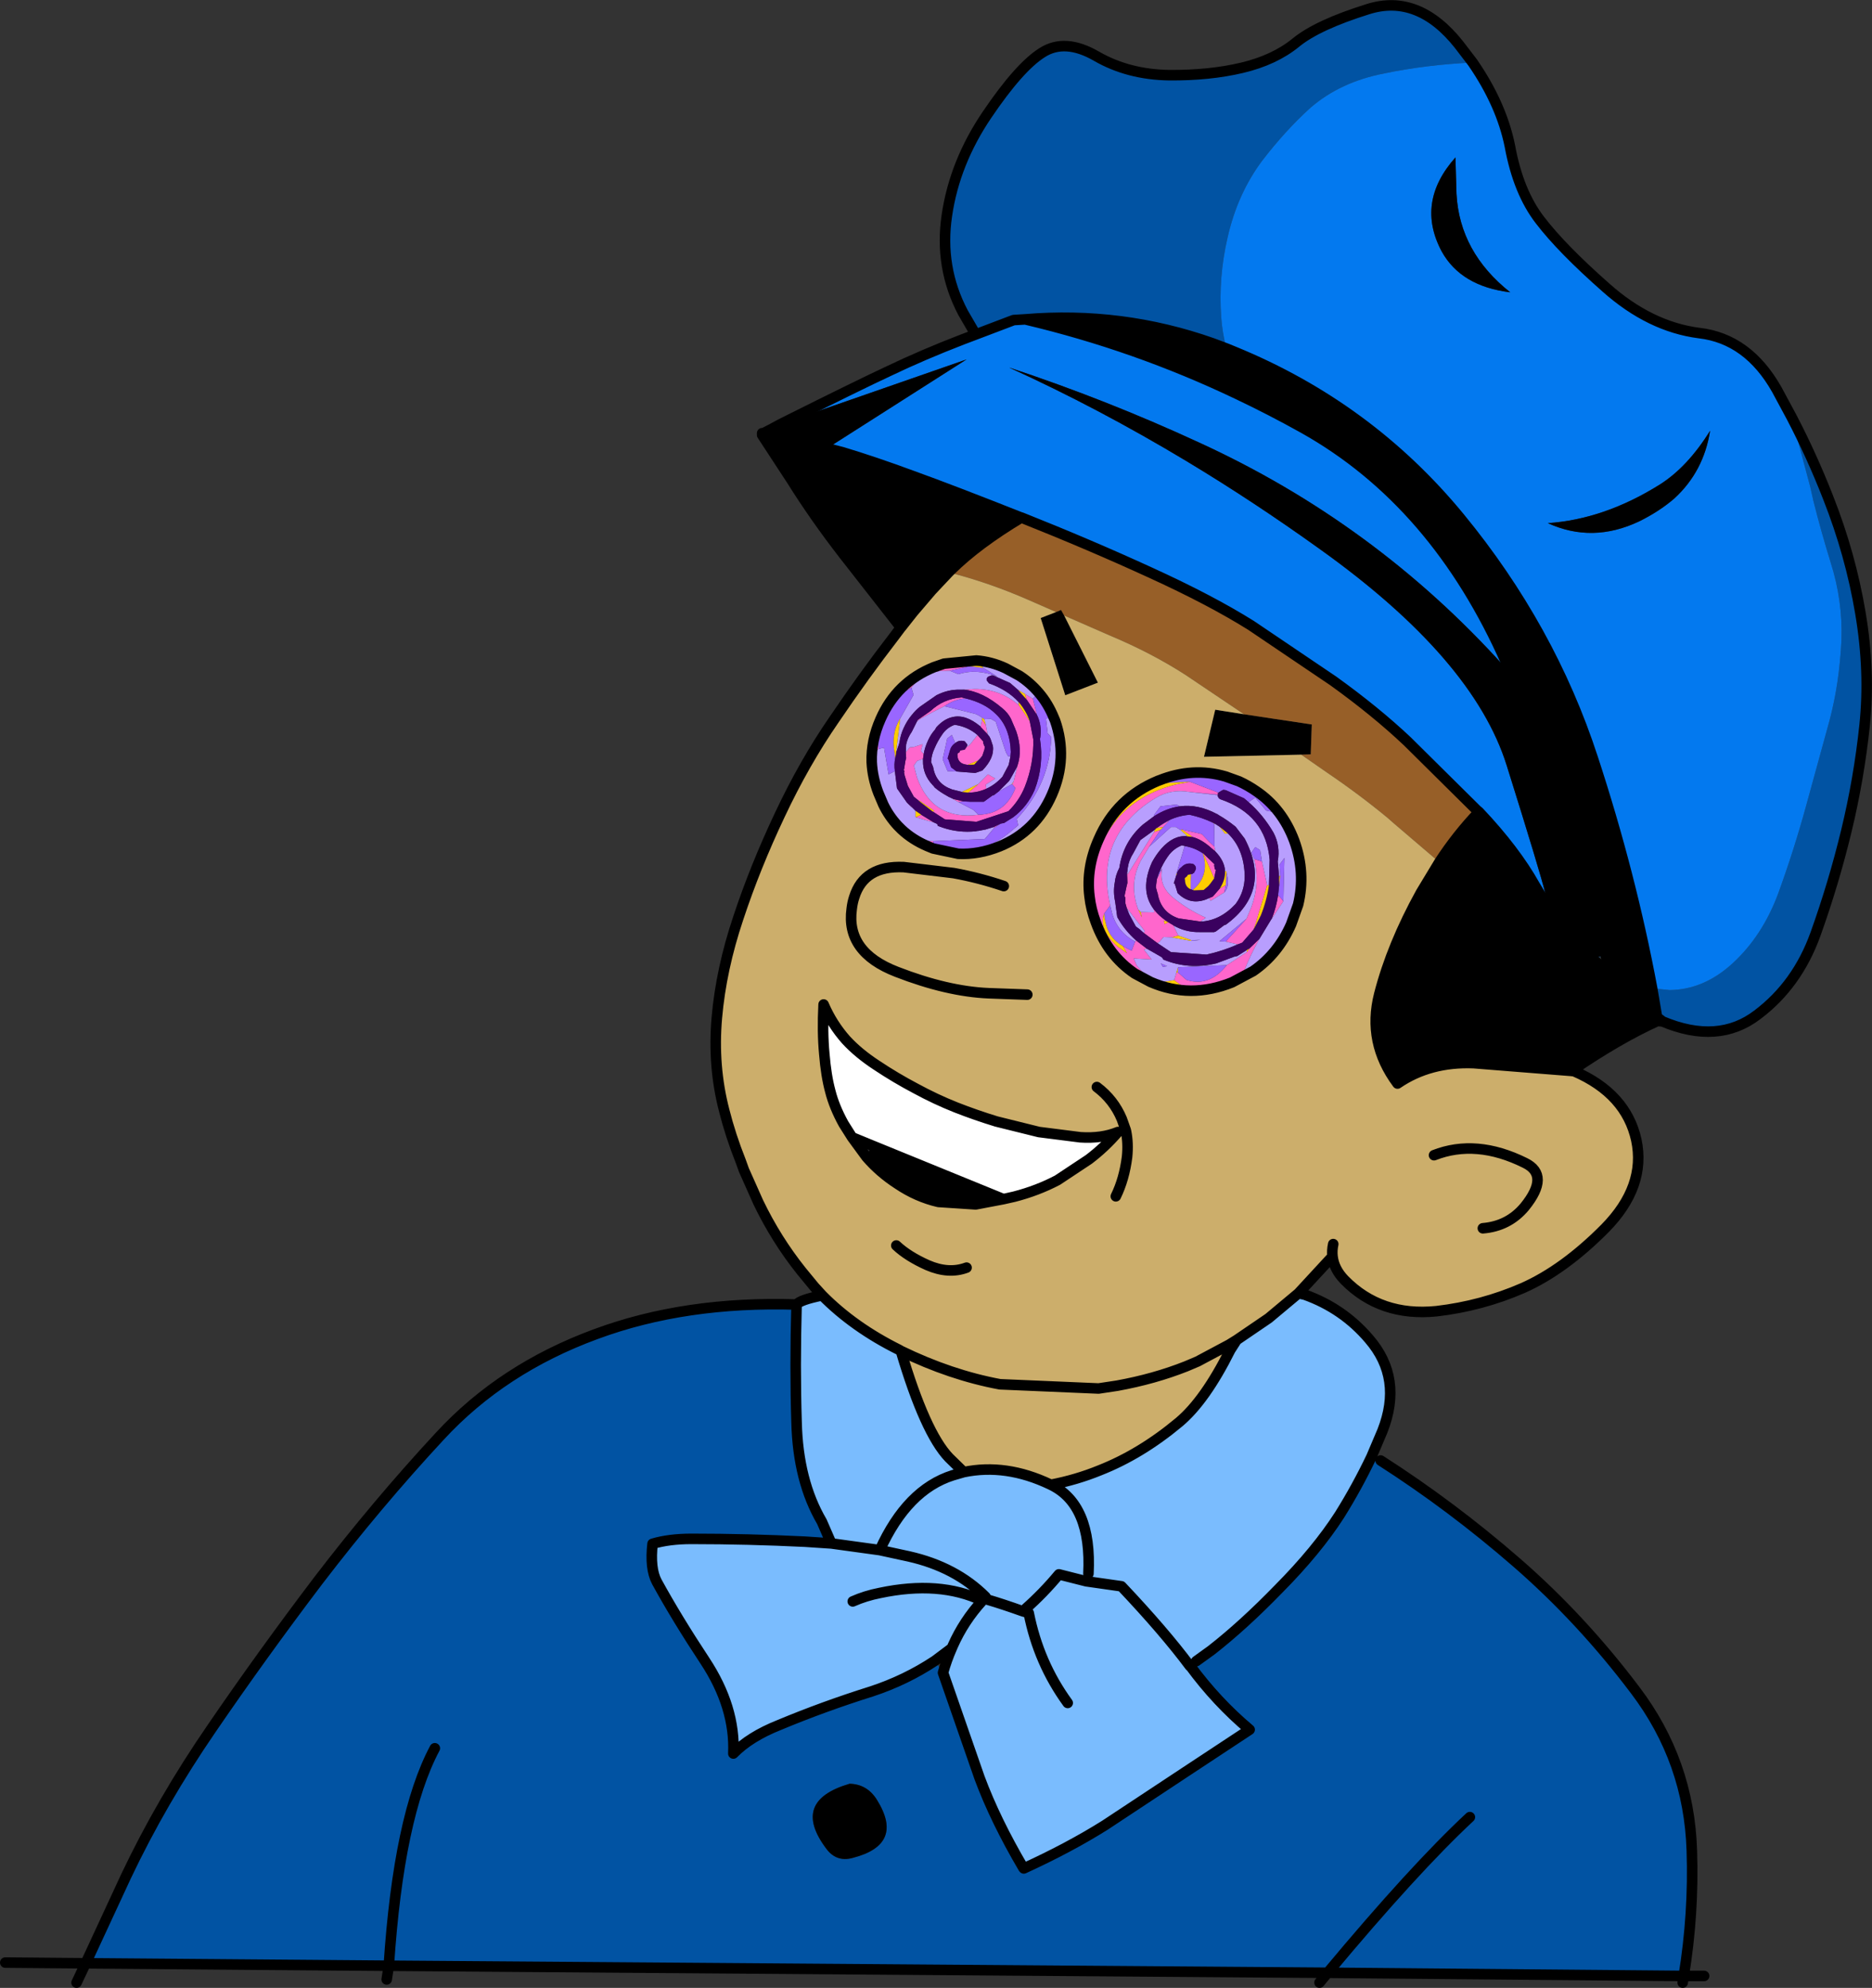
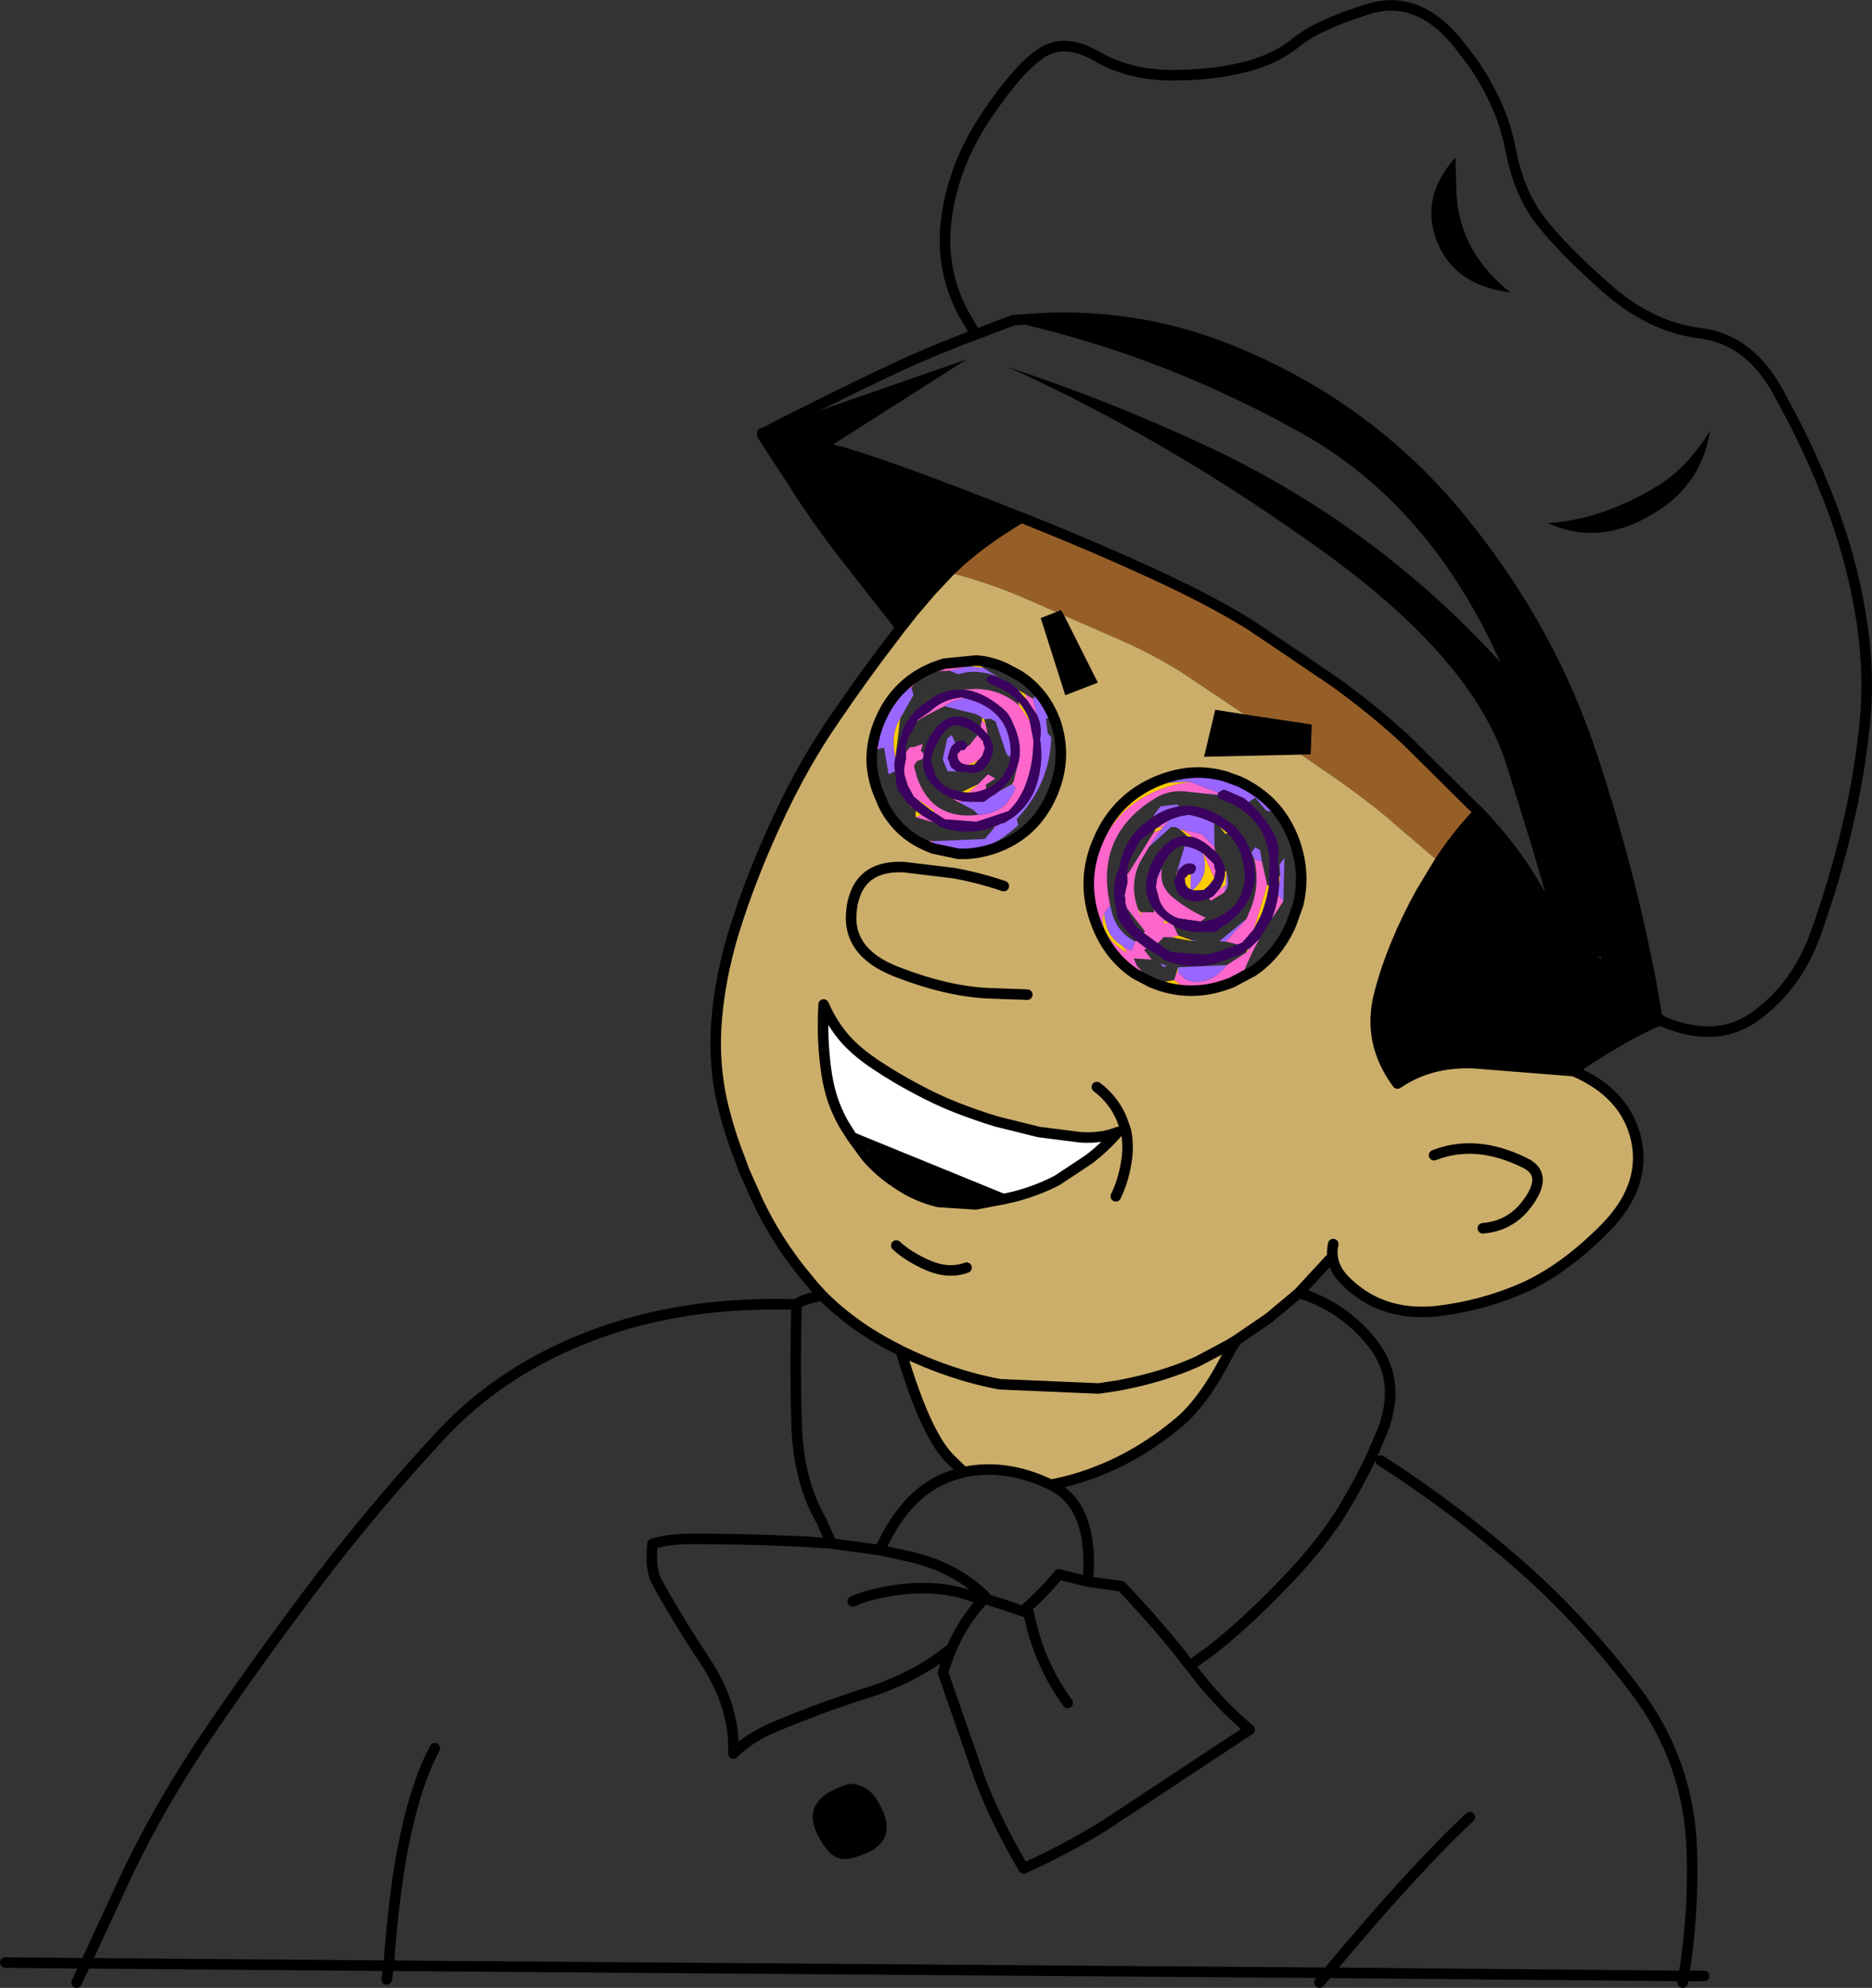
<svg xmlns="http://www.w3.org/2000/svg" height="282.9px" width="266.5px">
  <rect width="100%" height="100%" fill="#333333" stroke="none" />
  <g transform="matrix(1.0, 0.0, 0.0, 1.0, 0.75, -12.5)">
-     <path d="M254.3 71.85 Q257.15 77.3 259.5 83.3 262.7 91.4 264.1 99.75 265.5 108.05 264.7 115.7 263.9 123.3 262.1 130.75 260.3 138.2 257.7 145.45 255.1 152.65 249.45 156.9 243.85 161.2 235.9 157.85 L235.85 157.8 235.6 157.6 235.45 157.5 235.15 157.25 234.45 153.15 236.95 153.4 Q241.8 153.35 245.9 149.6 250.15 145.7 252.4 139.65 254.65 133.45 256.35 127.25 L259.7 115.05 Q261.1 109.8 261.4 103.65 261.6 97.95 259.85 92.5 258.45 87.95 257.4 83.75 L256.95 81.75 254.3 71.85 M194.5 219.8 L195.8 220.35 Q205.95 226.85 215.2 234.9 224.4 242.9 232.05 253.05 239.7 263.15 240.1 275.85 240.4 284.8 238.95 293.7 L188.25 293.25 54.6 292.25 11.45 291.9 17.2 279.5 Q22.25 268.85 29.4 258.45 36.55 248.0 44.55 237.45 52.9 226.55 61.85 216.9 70.75 207.25 84.1 202.35 96.8 197.65 112.65 198.15 112.4 207.05 112.65 214.9 112.85 223.25 116.25 229.05 L117.6 232.15 113.85 231.9 Q105.75 231.5 97.7 231.5 94.5 231.5 92.15 232.2 91.75 235.7 92.75 237.6 95.6 242.8 99.6 248.85 103.95 255.45 103.65 262.05 106.0 259.65 110.15 258.0 116.5 255.35 123.35 253.2 128.2 251.6 132.35 248.85 L133.5 250.55 138.7 265.5 Q140.95 271.55 144.95 278.35 L145.0 278.4 Q151.45 275.45 156.55 272.25 L167.9 264.75 177.15 258.65 Q172.45 254.7 168.7 249.6 L169.55 248.9 171.7 247.35 Q176.25 243.8 181.3 238.6 186.7 233.15 189.95 228.1 192.45 224.1 194.5 219.8 M208.9 21.4 Q202.35 21.7 196.3 22.95 190.1 24.15 185.85 27.8 182.3 31.0 178.95 35.35 175.4 40.1 174.0 46.35 172.7 51.95 173.1 57.6 173.25 59.85 173.85 62.1 L171.85 61.35 Q158.95 56.8 145.2 57.95 L143.55 58.05 138.15 60.1 136.35 57.0 Q132.95 50.55 134.05 43.15 135.15 35.65 139.75 28.85 144.35 22.05 147.6 20.0 150.85 17.9 155.35 20.5 159.85 23.1 165.65 23.2 171.4 23.25 176.05 22.15 180.7 21.05 183.75 18.55 186.8 16.05 194.0 13.8 201.15 11.55 206.95 18.85 L208.9 21.4 M227.85 148.4 L227.85 148.5 225.95 148.9 227.85 148.4 M61.15 261.3 Q56.0 270.95 54.6 292.25 56.0 270.95 61.15 261.3 M116.85 275.55 Q118.3 277.55 120.65 276.9 128.05 275.0 124.1 268.65 122.7 266.4 120.2 266.35 111.8 268.8 116.85 275.55 M208.5 271.1 Q200.6 278.45 188.25 293.25 200.6 278.45 208.5 271.1" fill="#0153a3" fill-rule="evenodd" stroke="none" />
-     <path d="M208.9 21.4 Q213.0 27.35 214.2 33.3 215.4 39.85 218.5 43.85 221.6 47.9 227.9 53.45 234.15 59.0 241.15 59.9 248.1 60.7 252.2 67.95 L254.3 71.85 256.95 81.75 257.4 83.75 Q258.45 87.95 259.85 92.5 261.6 97.95 261.4 103.65 261.1 109.8 259.7 115.05 L256.35 127.25 Q254.65 133.45 252.4 139.65 250.15 145.7 245.9 149.6 241.8 153.35 236.95 153.4 L234.45 153.15 Q231.4 136.85 226.0 120.4 219.95 101.85 207.05 86.15 194.1 70.4 174.95 62.55 L173.85 62.1 Q173.25 59.85 173.1 57.6 172.7 51.95 174.0 46.35 175.4 40.1 178.95 35.35 182.3 31.0 185.85 27.8 190.1 24.15 196.3 22.95 202.35 21.7 208.9 21.4 M138.15 60.1 L143.55 58.05 145.2 57.95 Q160.9 61.65 175.45 68.6 180.2 70.85 184.85 73.45 203.65 84.0 213.75 106.95 L214.4 108.5 213.35 107.3 Q194.95 86.9 169.9 75.45 156.8 69.4 142.9 64.8 155.65 70.6 168.2 78.15 177.75 83.9 187.15 90.65 209.0 106.25 213.75 121.45 218.5 136.6 219.25 139.65 L218.65 140.0 217.75 138.5 Q214.95 133.5 209.8 128.05 L209.5 127.8 199.6 118.0 Q195.1 113.75 189.05 109.4 L177.35 101.5 Q171.6 97.9 163.05 94.0 154.45 90.05 144.65 86.15 L144.6 86.15 Q134.75 82.25 129.2 80.25 123.65 78.2 119.15 76.85 L117.0 76.3 136.85 63.65 110.4 72.85 Q121.6 67.25 125.8 65.3 130.6 63.0 136.3 60.8 L138.15 60.1 M206.45 34.9 Q200.75 41.3 204.5 48.3 207.25 53.25 214.25 54.1 207.05 48.4 206.6 40.1 L206.45 34.9 M232.6 86.7 Q235.45 85.3 237.6 83.45 241.8 79.6 242.7 73.8 239.5 78.95 235.55 81.45 227.65 86.4 219.6 86.95 225.95 89.85 232.6 86.7" fill="#0379ef" fill-rule="evenodd" stroke="none" />
    <path d="M235.2 157.8 Q229.7 160.3 223.25 164.7 L222.9 164.9 209.05 163.8 Q202.8 163.55 198.2 166.7 193.85 160.85 195.6 154.0 197.4 147.0 201.55 139.5 L204.15 135.2 Q206.65 131.35 209.8 128.05 214.95 133.5 217.75 138.5 L218.65 140.0 219.25 139.65 Q218.5 136.6 213.75 121.45 209.0 106.25 187.15 90.65 177.75 83.9 168.2 78.15 155.65 70.6 142.9 64.8 156.8 69.4 169.9 75.45 194.95 86.9 213.35 107.3 L214.4 108.5 213.75 106.95 Q203.65 84.0 184.85 73.45 180.2 70.85 175.45 68.6 160.9 61.65 145.2 57.95 158.95 56.8 171.85 61.35 L173.85 62.1 174.05 62.85 174.95 62.55 Q194.1 70.4 207.05 86.15 219.95 101.85 226.0 120.4 231.4 136.85 234.45 153.15 L235.15 157.25 228.5 151.25 235.15 157.25 235.2 157.8 M206.45 34.9 L206.6 40.1 Q207.05 48.4 214.25 54.1 207.25 53.25 204.5 48.3 200.75 41.3 206.45 34.9 M232.6 86.7 Q225.95 89.85 219.6 86.95 227.65 86.4 235.55 81.45 239.5 78.95 242.7 73.8 241.8 79.6 237.6 83.45 235.45 85.3 232.6 86.7 M227.85 148.4 Q223.65 130.4 215.65 111.4 L214.4 108.5 215.65 111.4 Q223.65 130.4 227.85 148.4 L225.95 148.9 Q221.5 144.65 218.65 140.0 221.5 144.65 225.95 148.9 L228.5 151.25 227.85 148.5 227.85 148.4 M144.65 86.15 Q138.4 89.9 134.65 93.6 L134.3 93.95 131.9 96.5 129.25 99.6 127.55 101.75 127.5 101.8 119.4 91.45 Q115.25 86.1 112.0 80.9 L107.75 74.4 108.05 74.3 107.95 74.25 107.85 74.2 109.2 73.5 110.4 72.85 136.85 63.65 117.0 76.3 119.15 76.85 Q123.65 78.2 129.2 80.25 134.75 82.25 144.6 86.15 L144.65 86.15 M149.6 99.6 L150.3 99.3 150.75 100.1 155.55 109.65 150.9 111.45 147.4 100.45 149.6 99.6 M176.35 114.15 L186.0 115.6 185.85 119.85 184.5 119.9 170.65 120.2 172.25 113.5 176.35 114.15 M117.0 76.3 L107.95 74.25 117.0 76.3 M123.35 175.5 L142.1 183.15 138.15 183.9 132.85 183.55 Q129.8 182.85 127.05 181.0 124.5 179.35 122.6 177.15 L123.35 175.5 M116.85 275.55 Q111.8 268.8 120.2 266.35 122.7 266.4 124.1 268.65 128.05 275.0 120.65 276.9 118.3 277.55 116.85 275.55" fill="#000000" fill-rule="evenodd" stroke="none" />
    <path d="M209.8 128.05 Q206.65 131.35 204.15 135.2 L197.65 129.65 196.8 128.9 Q192.75 125.55 188.1 122.4 L184.5 119.9 185.85 119.85 186.0 115.6 176.35 114.15 168.1 108.6 Q163.25 105.45 157.15 102.9 L150.75 100.1 150.3 99.3 149.6 99.6 145.6 97.85 Q140.0 95.4 134.3 93.95 L134.65 93.6 Q138.4 89.9 144.65 86.15 154.45 90.05 163.05 94.0 171.6 97.9 177.35 101.5 L189.05 109.4 Q195.1 113.75 199.6 118.0 L209.5 127.8 209.8 128.05" fill="#975f28" fill-rule="evenodd" stroke="none" />
    <path d="M222.9 164.9 L223.35 164.95 Q230.75 168.15 232.2 174.75 233.6 181.35 227.75 187.3 221.9 193.2 216.05 195.8 210.2 198.35 203.75 199.1 195.8 199.9 190.65 194.65 189.15 193.1 188.95 191.3 L184.1 196.55 179.85 200.1 175.3 203.2 174.25 203.85 169.75 206.25 168.1 206.95 Q163.55 208.75 158.3 209.7 L155.65 210.1 141.6 209.5 Q134.6 208.2 127.5 204.75 134.6 208.2 141.6 209.5 L155.65 210.1 158.3 209.7 Q163.55 208.75 168.1 206.95 L169.75 206.25 174.25 203.85 Q173.95 204.6 174.4 204.6 170.8 211.8 167.1 214.9 161.65 219.45 155.8 221.75 152.5 223.1 148.85 223.8 L148.75 223.75 Q142.45 220.75 136.45 222.0 L134.35 219.95 Q130.95 216.4 127.5 204.75 L127.25 204.6 Q120.8 201.4 116.3 196.85 L115.2 195.65 113.35 193.4 Q109.75 188.9 107.2 183.6 L105.15 179.0 104.7 177.75 Q103.25 174.1 102.35 170.55 100.7 164.2 101.3 157.35 101.9 150.45 104.35 143.15 106.75 135.9 110.25 128.5 113.75 121.05 118.0 114.9 122.2 108.7 126.6 103.0 L127.5 101.8 127.55 101.75 129.25 99.6 131.9 96.5 134.3 93.95 Q140.0 95.4 145.6 97.85 L149.6 99.6 147.4 100.45 150.9 111.45 155.55 109.65 150.75 100.1 157.15 102.9 Q163.25 105.45 168.1 108.6 L176.35 114.15 172.25 113.5 170.65 120.2 184.5 119.9 188.1 122.4 Q192.75 125.55 196.8 128.9 L197.65 129.65 204.15 135.2 201.55 139.5 Q197.4 147.0 195.6 154.0 193.85 160.85 198.2 166.7 202.8 163.55 209.05 163.8 L222.9 164.9 M164.3 123.55 L164.15 123.6 Q158.2 126.05 155.65 131.95 153.85 136.0 154.35 140.05 154.55 141.9 155.25 143.75 156.95 148.45 160.8 151.05 L163.05 152.25 Q168.7 154.7 174.65 152.3 L177.65 150.7 Q181.2 148.25 183.05 144.05 L184.05 141.25 Q185.15 136.7 183.5 132.15 181.8 127.6 178.1 125.1 176.95 124.3 175.65 123.7 L174.4 123.25 173.7 123.0 Q169.05 121.65 164.3 123.55 M189.05 189.55 Q188.85 190.45 188.95 191.3 188.85 190.45 189.05 189.55 M210.35 187.3 Q214.0 187.0 216.3 184.25 219.95 179.75 216.35 178.0 209.4 174.55 203.4 176.9 209.4 174.55 216.35 178.0 219.95 179.75 216.3 184.25 214.0 187.0 210.35 187.3 M144.35 108.65 L142.4 107.6 Q140.35 106.65 138.25 106.5 L133.65 106.95 132.2 107.45 Q126.9 109.6 124.6 114.85 123.25 117.9 123.35 120.95 123.45 123.15 124.3 125.35 L125.0 127.0 Q125.8 128.65 127.05 130.0 L127.6 130.55 Q129.15 132.0 131.25 132.9 L132.1 133.25 135.65 134.0 Q138.55 134.15 141.55 132.95 146.7 130.85 149.0 125.6 151.3 120.35 149.45 115.05 L149.3 114.7 Q148.45 112.6 147.1 111.05 145.9 109.65 144.35 108.65 M145.5 154.05 L140.0 153.85 Q134.1 153.6 126.9 150.8 119.65 148.0 120.5 141.85 120.6 140.95 120.85 140.2 122.25 135.65 127.9 135.9 L135.0 136.75 Q138.6 137.4 142.15 138.6 138.6 137.4 135.0 136.75 L127.9 135.9 Q122.25 135.65 120.85 140.2 120.6 140.95 120.5 141.85 119.65 148.0 126.9 150.8 134.1 153.6 140.0 153.85 L145.5 154.05 M142.1 183.15 L143.65 182.8 Q146.95 181.95 149.8 180.45 L154.25 177.5 Q156.5 175.8 158.4 173.6 156.1 174.55 153.05 174.35 L147.15 173.6 141.1 172.1 Q138.15 171.2 135.35 170.1 132.45 168.95 129.6 167.4 126.75 165.9 124.05 164.1 121.45 162.4 119.7 160.5 117.7 158.25 116.5 155.45 116.3 159.35 116.6 162.5 116.85 165.6 117.45 167.8 118.0 170.0 119.35 172.45 L120.55 174.35 122.6 177.15 Q124.5 179.35 127.05 181.0 129.8 182.85 132.85 183.55 L138.15 183.9 142.1 183.15 M126.85 189.75 Q128.5 191.3 131.3 192.55 134.3 193.85 136.85 192.9 134.3 193.85 131.3 192.55 128.5 191.3 126.85 189.75 M155.4 167.2 Q157.8 169.0 158.95 171.75 L159.5 173.3 159.55 173.5 Q159.9 175.2 159.7 177.15 159.3 180.3 158.1 182.75 159.3 180.3 159.7 177.15 159.9 175.2 159.55 173.5 L159.5 173.3 158.95 171.75 Q157.8 169.0 155.4 167.2" fill="#ccae6b" fill-rule="evenodd" stroke="none" />
    <path d="M154.35 140.05 L154.7 137.0 Q156.75 126.65 166.6 124.15 L168.65 123.75 172.7 125.3 172.6 125.45 172.65 125.55 172.65 125.6 168.55 125.2 Q165.9 124.75 163.7 126.1 155.05 131.4 157.3 141.35 L156.45 142.5 Q155.6 144.8 158.35 147.2 L159.7 148.15 159.1 147.15 160.35 147.8 160.85 146.5 161.0 146.35 162.5 147.5 162.1 147.65 163.2 149.05 160.65 148.9 161.1 149.95 162.75 151.75 160.8 151.05 Q156.95 148.45 155.25 143.75 154.55 141.9 154.35 140.05 M181.95 140.75 L180.5 142.95 180.3 143.25 Q180.95 141.6 181.2 139.9 L181.45 140.15 181.95 140.75 M178.55 146.1 Q177.25 148.4 176.25 150.95 172.05 154.3 167.3 152.65 L166.4 152.0 166.7 151.0 166.9 150.85 168.15 151.95 Q171.4 153.0 173.9 149.85 L176.75 148.0 177.1 147.5 178.55 146.1 M177.7 144.8 L176.1 146.65 175.45 146.9 173.75 146.5 176.7 143.25 177.35 141.7 Q178.65 138.3 177.8 134.75 L178.9 135.1 179.65 138.45 178.0 143.95 177.7 144.8 M164.0 146.7 L162.05 145.25 162.25 145.05 159.65 141.7 159.45 141.0 159.45 140.45 159.45 140.25 159.35 140.05 159.35 139.95 159.65 138.55 159.75 138.15 159.7 136.8 159.8 136.9 163.55 130.9 164.45 130.6 162.85 133.0 161.7 134.9 Q159.9 138.25 161.3 141.95 L161.8 143.05 161.65 142.3 163.55 142.35 163.5 141.9 Q164.45 143.15 166.25 144.15 L166.3 144.2 167.0 145.65 166.1 145.9 164.9 145.85 164.3 146.55 164.0 146.7 M163.9 130.35 L164.55 129.9 165.75 129.25 164.85 130.2 163.9 130.35 M170.15 143.65 L167.05 143.2 Q164.5 142.35 164.05 139.6 L164.0 139.5 163.8 138.75 163.95 137.6 164.7 136.1 Q164.15 138.65 166.45 140.4 168.45 142.0 170.9 143.1 L170.15 143.65 M170.55 133.95 L172.15 135.5 172.1 135.65 172.2 136.2 172.35 136.3 172.25 136.75 172.1 137.5 170.55 133.95 M171.4 140.3 L171.9 140.1 172.9 138.95 173.75 138.45 173.55 139.5 171.6 140.7 171.4 140.3 M172.25 133.65 L171.65 133.15 Q170.25 131.9 168.95 131.6 L168.75 131.4 167.5 130.55 170.35 131.2 171.4 132.3 172.15 133.0 172.25 133.65 M165.05 144.0 L165.55 143.75 164.95 143.5 165.05 144.0 M145.15 111.25 L146.3 111.95 146.8 113.95 146.85 114.2 146.75 114.05 145.4 112.05 145.15 111.25 M147.0 111.1 L146.0 110.0 144.35 108.65 Q145.9 109.65 147.1 111.05 L147.0 111.1 M134.45 107.95 L133.05 108.0 Q130.5 108.4 129.0 110.35 128.0 110.9 127.15 111.7 123.85 114.7 124.3 119.1 L123.65 119.55 123.4 120.85 123.35 120.95 Q123.25 117.9 124.6 114.85 126.9 109.6 132.2 107.45 L133.65 106.95 137.35 107.3 134.45 107.95 M132.55 111.45 L132.6 111.4 132.65 111.4 132.55 111.45 M136.2 110.65 L137.95 110.55 Q141.55 110.5 144.3 112.85 L145.85 115.15 146.3 117.45 146.35 117.7 Q146.45 121.15 145.15 124.45 144.35 126.45 142.8 127.95 L138.25 129.45 133.75 129.1 132.05 128.0 132.25 127.9 130.15 126.45 130.1 126.5 129.8 126.25 129.35 125.9 128.5 124.35 128.05 122.9 127.95 122.45 128.0 122.25 127.9 122.05 127.95 122.0 128.15 120.75 128.25 120.4 128.2 119.55 128.8 118.85 129.35 118.8 130.6 118.4 130.35 119.35 130.75 119.8 130.65 120.5 129.8 120.8 129.35 121.45 129.8 123.15 Q132.0 129.3 138.55 128.45 142.4 128.35 143.8 124.65 L143.35 124.1 143.55 123.7 144.1 121.5 144.1 121.45 Q144.85 119.2 143.9 116.5 L143.8 116.3 143.8 116.2 143.75 116.15 143.15 114.75 Q142.7 113.9 141.95 113.3 139.15 110.9 136.45 110.65 L136.4 110.65 136.2 110.65 M127.05 130.0 Q125.8 128.65 125.0 127.0 L126.6 128.3 127.05 130.0 M136.75 111.9 Q135.1 112.0 133.7 113.0 131.95 113.85 130.3 114.8 L129.8 115.15 129.9 114.95 131.7 113.7 Q133.55 111.95 136.15 111.75 L136.75 111.9 M139.65 124.75 Q138.45 125.3 137.1 125.3 L138.5 124.1 139.9 122.7 140.95 123.3 139.6 124.15 139.65 124.75 M138.4 117.1 L139.25 118.05 139.2 118.15 139.35 118.6 139.45 118.75 139.4 119.15 139.1 120.05 138.45 120.75 137.0 121.35 136.7 121.3 Q135.6 121.1 135.55 120.0 L135.55 119.85 135.6 119.7 135.85 119.55 135.9 119.35 136.15 119.25 136.55 119.2 136.65 119.1 136.85 118.8 136.9 118.8 137.35 118.45 138.4 117.1 M139.85 117.0 L138.85 115.95 138.85 115.9 139.05 114.9 139.6 115.7 139.85 117.0 M136.4 126.55 L135.7 126.65 134.9 126.2 134.95 126.2 136.4 126.55 M132.2 129.55 L129.6 128.8 130.4 128.45 132.2 129.55 M129.05 127.35 L129.0 127.4 128.6 126.95 129.05 127.35 M132.05 132.55 L130.7 132.15 132.15 132.2 132.05 132.55 M140.8 130.3 L140.7 130.2 141.55 129.8 140.8 130.3" fill="#ff66cc" fill-rule="evenodd" stroke="none" />
-     <path d="M184.05 141.25 L183.05 144.05 Q181.2 148.25 177.65 150.7 L176.25 150.95 Q177.25 148.4 178.55 146.1 L180.25 143.3 180.3 143.25 180.5 142.95 181.95 140.75 182.1 134.6 181.4 135.55 181.5 137.05 181.35 137.3 181.15 135.1 Q181.55 132.9 180.55 131.0 179.1 128.5 177.0 126.65 L177.95 126.0 179.5 127.85 180.7 128.1 Q185.1 134.25 184.05 141.25 M172.6 125.65 L172.6 125.7 Q172.65 126.1 173.0 126.25 179.45 128.45 180.0 134.85 L179.9 138.45 179.65 138.55 179.65 138.45 178.9 135.1 178.65 133.5 177.95 133.05 177.4 133.85 177.8 134.75 Q178.65 138.3 177.35 141.7 L176.7 143.25 172.85 146.45 173.75 146.5 175.45 146.9 Q173.3 147.85 171.0 148.35 L165.95 148.0 164.0 146.7 164.3 146.55 164.9 145.85 166.1 145.9 168.85 146.4 170.2 146.25 168.85 146.3 167.0 145.65 166.3 144.2 Q168.05 145.2 170.05 145.15 L172.1 145.15 172.35 145.05 173.55 144.15 173.75 144.1 Q180.35 139.3 176.45 131.85 L175.15 130.15 Q173.9 129.15 172.75 128.5 L172.6 128.35 172.5 128.35 Q169.8 126.9 167.2 127.25 L166.75 127.0 164.45 127.25 163.5 128.55 163.55 128.65 161.95 129.85 Q159.15 132.3 158.6 136.0 158.05 137.05 157.95 138.1 157.7 139.4 158.0 140.8 L158.3 143.0 Q159.35 144.9 161.0 146.35 L160.85 146.5 Q158.4 145.2 157.6 142.6 L157.3 141.35 Q155.05 131.4 163.7 126.1 165.9 124.75 168.55 125.2 L172.6 125.65 M162.05 145.25 L161.5 144.75 160.95 144.35 160.0 142.6 159.65 141.7 162.25 145.05 162.05 145.25 M159.7 136.8 L159.8 136.0 Q159.95 134.9 160.6 133.9 L161.6 132.05 163.55 130.65 163.7 130.55 163.55 130.9 159.8 136.9 159.7 136.8 M172.25 129.75 L172.8 130.1 173.0 130.3 173.65 131.15 174.05 131.1 Q176.35 133.3 176.45 137.15 176.45 139.4 175.15 141.15 172.9 143.55 170.15 143.65 L170.9 143.1 Q168.45 142.0 166.45 140.4 164.15 138.65 164.7 136.1 L164.35 136.5 Q164.8 135.4 165.5 134.4 166.25 133.3 167.5 132.8 L167.9 132.9 166.7 136.9 166.7 137.1 166.35 138.2 166.5 138.3 166.9 139.6 Q168.65 141.35 170.95 140.5 L171.4 140.3 171.6 140.7 173.55 139.5 Q174.35 138.65 173.9 136.85 L173.85 136.5 173.65 136.5 Q173.6 135.05 172.25 133.65 L172.15 133.0 172.1 129.7 172.25 129.75 M168.2 131.5 Q166.3 131.35 164.6 133.25 163.85 134.1 163.25 135.2 161.45 139.2 163.5 141.9 L163.55 142.35 161.65 142.3 161.3 141.95 Q159.9 138.25 161.7 134.9 L162.85 133.0 165.95 130.2 166.65 130.2 167.35 130.65 168.1 131.3 168.2 131.5 M162.5 147.5 L164.6 148.7 164.75 148.85 164.8 148.95 164.85 149.05 Q168.45 150.55 172.4 149.6 L174.95 148.65 175.2 148.6 175.4 148.55 176.75 147.7 176.75 148.0 173.9 149.85 166.95 150.15 166.7 151.0 166.4 152.0 164.15 152.35 162.75 151.75 161.1 149.95 160.65 148.9 163.2 149.05 162.1 147.65 162.5 147.5 M165.4 150.0 L164.5 149.6 164.8 150.1 165.4 150.0 M145.15 111.25 L144.2 110.7 143.05 109.7 140.7 108.65 140.45 108.6 140.2 108.7 Q139.85 108.75 139.7 109.1 L139.75 109.2 139.7 109.3 140.05 109.75 Q142.7 110.7 144.25 112.4 L144.3 112.85 Q141.55 110.5 137.95 110.55 L136.2 110.65 135.95 110.65 Q134.25 110.6 132.65 111.4 L132.6 111.4 132.55 111.45 130.25 113.05 Q129.6 113.55 129.1 114.2 L129.05 114.25 Q128.35 115.1 127.9 116.1 127.45 117.05 127.3 118.15 L127.2 118.5 126.8 119.65 127.4 114.75 129.3 111.4 129.0 110.35 Q130.5 108.4 133.05 108.0 L134.45 107.95 135.7 108.45 Q138.3 107.6 141.25 108.8 L139.25 107.55 138.25 106.5 Q140.35 106.65 142.4 107.6 L144.35 108.65 146.0 110.0 147.0 111.1 146.3 111.95 145.15 111.25 M149.3 114.7 L149.45 115.05 Q151.3 120.35 149.0 125.6 146.7 130.85 141.55 132.95 138.55 134.15 135.65 134.0 L132.1 133.25 132.2 133.2 Q137.9 134.9 142.75 131.15 L144.2 129.95 144.0 129.05 Q148.75 124.0 148.9 117.4 L148.4 116.85 148.15 114.75 149.3 114.7 M127.6 130.55 L127.05 130.0 126.6 128.3 125.0 127.0 124.3 125.35 Q123.45 123.15 123.35 120.95 L123.4 120.85 123.65 119.55 124.3 119.1 125.1 118.9 125.75 122.7 126.65 122.25 126.7 122.7 126.95 124.7 128.35 126.7 128.6 126.95 129.0 127.4 129.05 127.35 129.35 127.65 129.6 127.9 129.6 128.8 132.2 129.55 132.65 129.75 132.7 129.85 132.75 130.0 132.8 130.05 133.5 130.3 Q135.75 131.05 138.15 130.8 L138.4 130.75 138.5 130.75 139.55 130.55 140.7 130.2 140.8 130.3 139.45 131.9 132.15 132.2 130.7 132.15 127.6 130.55 M144.1 121.45 L144.1 121.5 143.55 123.7 143.3 124.1 141.4 125.15 142.7 123.85 142.75 123.8 142.85 123.7 143.0 123.5 143.95 121.8 144.1 121.45 M138.55 128.45 Q132.0 129.3 129.8 123.15 L129.35 121.45 129.8 120.8 130.65 120.5 130.65 120.75 Q130.6 122.7 132.0 124.2 L132.15 124.35 132.3 124.55 132.35 124.6 Q133.05 125.2 134.05 125.75 L134.3 125.9 134.85 126.15 134.9 126.2 135.7 126.65 137.8 127.75 138.55 128.45 M130.75 119.8 L130.35 119.35 130.6 118.4 129.35 118.8 128.8 118.85 128.2 119.55 128.25 118.45 Q128.45 117.5 129.05 116.65 L129.8 115.15 130.3 114.8 Q131.95 113.85 133.7 113.0 L138.1 114.1 Q138.6 114.3 139.1 114.65 L139.05 114.9 138.85 115.9 Q136.7 114.1 134.85 114.55 133.65 114.8 132.55 116.0 L132.35 116.35 Q131.8 116.95 131.4 117.8 130.9 118.85 130.75 119.8 M139.35 114.85 L140.3 114.8 141.0 115.2 142.45 119.55 142.75 120.1 143.1 120.15 142.85 121.35 141.95 123.05 Q140.9 124.2 139.65 124.75 L139.6 124.15 140.95 123.3 139.9 122.7 138.5 124.1 136.2 125.2 134.8 124.85 Q133.65 124.45 133.0 123.7 132.3 122.9 132.1 121.7 L132.05 121.55 131.8 120.95 Q131.85 119.95 132.25 119.1 132.7 118.0 133.4 117.0 134.05 116.05 135.15 115.65 137.0 115.9 138.4 117.1 L137.35 118.45 136.9 118.8 136.85 118.8 136.95 118.6 136.95 118.45 136.6 118.0 Q135.8 117.75 135.25 118.25 L134.75 117.1 134.1 117.6 133.45 120.55 134.15 122.25 135.45 122.3 138.05 122.5 138.25 122.45 139.1 122.15 Q140.85 120.35 140.6 118.65 L140.3 117.75 140.15 117.4 139.85 117.0 139.6 115.7 139.35 114.85 M139.1 120.05 L138.8 120.45 138.45 120.8 138.35 120.85 138.45 120.75 139.1 120.05" fill="#b89efe" fill-rule="evenodd" stroke="none" />
    <path d="M168.65 123.75 L164.85 123.95 164.3 123.55 Q169.05 121.65 173.7 123.0 L173.95 123.25 174.4 123.25 175.65 123.7 Q176.95 124.3 178.1 125.1 L180.7 128.1 179.5 127.85 177.95 126.0 177.0 126.65 176.35 126.1 173.75 124.95 173.4 124.9 173.2 125.0 172.7 125.3 168.65 123.75 M181.5 137.05 L181.4 135.55 182.1 134.6 181.95 140.75 181.45 140.15 181.2 139.9 181.35 138.5 181.5 137.05 M172.65 125.6 L172.6 125.65 168.55 125.2 172.65 125.6 M164.55 129.9 Q166.3 128.65 168.6 128.45 170.4 128.85 171.85 129.55 L172.1 129.7 172.15 133.0 171.4 132.3 170.35 131.2 167.5 130.55 167.35 130.65 166.65 130.2 165.95 130.2 162.85 133.0 164.45 130.6 164.85 130.2 165.75 129.25 164.55 129.9 M163.95 137.6 L164.25 136.7 164.35 136.5 164.7 136.1 163.95 137.6 M167.9 132.9 Q169.35 133.15 170.5 133.95 171.45 136.95 169.3 138.95 L169.05 139.15 168.75 139.05 168.75 137.9 168.8 136.9 169.05 136.85 Q169.05 136.75 169.2 136.75 L169.4 136.4 169.5 136.15 169.5 136.0 Q169.45 135.65 169.1 135.45 168.1 135.2 167.45 135.9 166.95 136.25 166.8 136.8 L166.7 136.9 167.9 132.9 M172.75 128.5 L172.5 128.35 172.6 128.35 172.75 128.5 M167.2 127.25 Q165.35 127.5 163.55 128.65 L163.5 128.55 164.45 127.25 166.75 127.0 167.2 127.25 M178.9 135.1 L177.8 134.75 177.4 133.85 177.95 133.05 178.65 133.5 178.9 135.1 M176.7 143.25 L173.75 146.5 172.85 146.45 176.7 143.25 M173.55 139.5 L173.75 138.45 173.85 136.5 173.9 136.85 Q174.35 138.65 173.55 139.5 M166.95 150.15 L173.9 149.85 Q171.4 153.0 168.15 151.95 L166.9 150.85 166.95 150.15 M168.85 146.4 L168.85 146.3 170.2 146.25 168.85 146.4 M165.4 150.0 L164.8 150.1 164.5 149.6 165.4 150.0 M146.3 111.95 L147.0 111.1 147.1 111.05 Q148.45 112.6 149.3 114.7 L148.15 114.75 148.4 116.85 148.9 117.4 Q148.75 124.0 144.0 129.05 L144.2 129.95 142.75 131.15 Q137.9 134.9 132.2 133.2 L132.05 132.55 132.15 132.2 139.45 131.9 140.8 130.3 141.55 129.8 141.75 129.7 142.05 129.65 142.15 129.65 143.5 128.8 Q145.5 127.3 146.55 124.9 147.9 121.35 147.3 117.65 L147.35 117.45 Q147.6 115.7 146.85 114.2 L146.8 113.95 146.3 111.95 M139.25 107.55 L141.25 108.8 Q138.3 107.6 135.7 108.45 L134.45 107.95 137.35 107.3 139.25 107.55 M129.0 110.35 L129.3 111.4 127.4 114.75 Q126.1 116.9 126.6 119.55 L126.7 120.35 Q126.5 121.3 126.65 122.25 L125.75 122.7 125.1 118.9 124.3 119.1 Q123.85 114.7 127.15 111.7 128.0 110.9 129.0 110.35 M143.35 124.1 L143.8 124.65 Q142.4 128.35 138.55 128.45 L137.8 127.75 135.7 126.65 136.4 126.55 137.45 126.6 139.3 126.6 139.45 126.5 140.55 125.7 140.75 125.65 141.4 125.15 143.3 124.1 143.35 124.1 M136.75 111.9 Q139.4 112.55 140.95 114.05 142.1 115.1 142.65 116.65 143.1 117.9 143.15 119.5 L143.1 120.15 142.75 120.1 142.45 119.55 141.0 115.2 140.3 114.8 139.35 114.85 139.1 114.65 Q138.6 114.3 138.1 114.1 L133.7 113.0 Q135.1 112.0 136.75 111.9 M135.25 118.25 L135.1 118.35 Q134.65 118.7 134.5 119.25 L134.15 120.45 134.25 120.55 134.65 121.7 135.45 122.3 134.15 122.25 133.45 120.55 134.1 117.6 134.75 117.1 135.25 118.25 M159.1 147.15 Q157.0 145.95 156.6 143.6 156.45 143.1 156.45 142.5 L157.3 141.35 157.6 142.6 Q158.4 145.2 160.85 146.5 L160.35 147.8 159.1 147.15" fill="#9966ff" fill-rule="evenodd" stroke="none" />
    <path d="M177.0 126.65 Q179.1 128.5 180.55 131.0 181.55 132.9 181.15 135.1 L181.35 137.3 181.35 138.5 181.2 139.9 Q180.95 141.6 180.3 143.25 L180.25 143.3 178.55 146.1 177.1 147.5 176.75 147.7 175.4 148.55 175.2 148.6 174.95 148.65 172.4 149.6 Q168.45 150.55 164.85 149.05 L164.8 148.95 164.75 148.85 164.6 148.7 162.5 147.5 161.0 146.35 Q159.35 144.9 158.3 143.0 L158.0 140.8 Q157.7 139.4 157.95 138.1 158.05 137.05 158.6 136.0 159.15 132.3 161.95 129.85 L163.55 128.65 Q165.35 127.5 167.2 127.25 169.8 126.9 172.5 128.35 L172.75 128.5 Q173.9 129.15 175.15 130.15 L176.45 131.85 Q180.35 139.3 173.75 144.1 L173.55 144.15 172.35 145.05 172.1 145.15 170.05 145.15 Q168.05 145.2 166.3 144.2 L166.25 144.15 Q164.45 143.15 163.5 141.9 161.45 139.2 163.25 135.2 163.85 134.1 164.6 133.25 166.3 131.35 168.2 131.5 L168.95 131.6 Q170.25 131.9 171.65 133.15 L172.25 133.65 Q173.6 135.05 173.65 136.5 173.7 137.7 172.9 138.95 L171.9 140.1 171.4 140.3 170.95 140.5 Q168.65 141.35 166.9 139.6 L166.5 138.3 166.35 138.2 166.7 137.1 166.8 136.85 166.8 136.8 Q166.95 136.25 167.45 135.9 168.1 135.2 169.1 135.45 169.45 135.65 169.5 136.0 L169.5 136.15 169.4 136.4 169.2 136.75 Q169.05 136.75 169.05 136.85 L168.8 136.9 168.65 136.95 168.35 137.0 168.25 137.2 168.0 137.4 167.9 137.55 167.95 137.7 Q167.95 138.7 168.75 139.05 L169.05 139.15 169.25 139.2 170.6 139.15 171.25 138.6 171.55 138.25 172.1 137.5 172.25 136.75 172.35 136.3 172.2 136.2 172.1 135.65 172.15 135.5 170.55 133.95 170.5 133.95 Q169.35 133.15 167.9 132.9 L167.5 132.8 Q166.25 133.3 165.5 134.4 164.8 135.4 164.35 136.5 L164.25 136.7 163.95 137.6 163.8 138.75 164.0 139.5 164.05 139.6 Q164.5 142.35 167.05 143.2 L170.15 143.65 Q172.9 143.55 175.15 141.15 176.45 139.4 176.45 137.15 176.35 133.3 174.05 131.1 L172.8 130.1 172.25 129.75 171.85 129.55 Q170.4 128.85 168.6 128.45 166.3 128.65 164.55 129.9 L163.9 130.35 163.7 130.55 163.55 130.65 161.6 132.05 160.6 133.9 Q159.95 134.9 159.8 136.0 L159.7 136.8 159.75 138.15 159.65 138.55 159.35 139.95 159.35 140.05 159.45 140.25 159.45 140.45 159.45 141.0 159.65 141.7 160.0 142.6 160.95 144.35 161.5 144.75 162.05 145.25 164.0 146.7 165.95 148.0 171.0 148.35 Q173.3 147.85 175.45 146.9 L176.1 146.65 177.7 144.8 178.75 142.75 Q179.6 140.6 179.9 138.45 L180.0 134.85 Q179.45 128.45 173.0 126.25 172.65 126.1 172.6 125.7 L172.6 125.65 172.65 125.6 172.65 125.55 172.6 125.45 172.7 125.3 173.2 125.0 173.4 124.9 173.75 124.95 176.35 126.1 177.0 126.65 M126.8 119.65 L127.2 118.5 127.3 118.15 Q127.45 117.05 127.9 116.1 128.35 115.1 129.05 114.25 L129.1 114.2 Q129.6 113.55 130.25 113.05 L132.55 111.45 132.65 111.4 Q134.25 110.6 135.95 110.65 L136.2 110.65 136.4 110.65 136.45 110.65 Q139.15 110.9 141.95 113.3 142.7 113.9 143.15 114.75 L143.75 116.15 143.8 116.2 143.8 116.3 143.9 116.5 Q144.85 119.2 144.1 121.45 L143.95 121.8 143.0 123.5 142.85 123.7 142.75 123.8 142.7 123.85 141.4 125.15 140.75 125.65 140.55 125.7 139.45 126.5 139.3 126.6 137.45 126.6 136.4 126.55 134.95 126.2 134.85 126.15 134.3 125.9 134.05 125.75 Q133.05 125.2 132.35 124.6 L132.3 124.55 132.15 124.35 132.0 124.2 Q130.6 122.7 130.65 120.75 L130.65 120.5 130.75 119.8 Q130.9 118.85 131.4 117.8 131.8 116.95 132.35 116.35 L132.55 116.0 Q133.65 114.8 134.85 114.55 136.7 114.1 138.85 115.9 L138.85 115.95 139.85 117.0 140.15 117.4 140.3 117.75 140.6 118.65 Q140.85 120.35 139.1 122.15 L138.25 122.45 138.05 122.5 135.45 122.3 134.65 121.7 134.25 120.55 134.15 120.45 134.5 119.25 Q134.65 118.7 135.1 118.35 L135.25 118.25 Q135.8 117.75 136.6 118.0 L136.95 118.45 136.95 118.6 136.85 118.8 136.65 119.1 136.55 119.2 136.15 119.25 135.9 119.35 135.85 119.55 135.6 119.7 135.55 119.85 135.55 120.0 Q135.6 121.1 136.7 121.3 L137.0 121.35 137.95 121.3 138.35 120.85 138.45 120.8 138.8 120.45 139.1 120.05 139.4 119.15 139.45 118.75 139.35 118.6 139.2 118.15 139.25 118.05 138.4 117.1 Q137.0 115.9 135.15 115.65 134.05 116.05 133.4 117.0 132.7 118.0 132.25 119.1 131.85 119.95 131.8 120.95 L132.05 121.55 132.1 121.7 Q132.3 122.9 133.0 123.7 133.65 124.45 134.8 124.85 L136.2 125.2 137.1 125.3 Q138.45 125.3 139.65 124.75 140.9 124.2 141.95 123.05 L142.85 121.35 143.1 120.15 143.15 119.5 Q143.1 117.9 142.65 116.65 142.1 115.1 140.95 114.05 139.4 112.55 136.75 111.9 L136.15 111.75 Q133.55 111.95 131.7 113.7 L129.9 114.95 129.8 115.15 129.05 116.65 Q128.45 117.5 128.25 118.45 L128.2 119.55 128.25 120.4 128.15 120.75 127.95 122.0 127.9 122.05 128.0 122.25 127.95 122.45 128.05 122.9 128.5 124.35 129.35 125.9 129.8 126.25 130.1 126.5 132.05 128.0 133.75 129.1 138.25 129.45 142.8 127.95 Q144.35 126.45 145.15 124.45 146.45 121.15 146.35 117.7 L146.3 117.45 145.85 115.15 Q145.3 113.6 144.25 112.4 142.7 110.7 140.05 109.75 L139.7 109.3 139.75 109.2 139.7 109.1 Q139.85 108.75 140.2 108.7 L140.45 108.6 140.7 108.65 143.05 109.7 144.2 110.7 145.4 112.05 146.75 114.05 146.85 114.2 Q147.6 115.7 147.35 117.45 L147.3 117.65 Q147.9 121.35 146.55 124.9 145.5 127.3 143.5 128.8 L142.15 129.65 142.05 129.65 141.75 129.7 141.55 129.8 140.7 130.2 139.55 130.55 138.5 130.75 138.4 130.75 138.15 130.8 Q135.75 131.05 133.5 130.3 L132.8 130.05 132.75 130.0 132.7 129.85 132.65 129.75 132.2 129.55 130.4 128.45 129.6 127.9 129.35 127.65 129.05 127.35 128.6 126.95 128.35 126.7 126.95 124.7 126.7 122.7 126.65 122.25 Q126.5 121.3 126.7 120.35 L126.8 119.75 126.8 119.65" fill="#3a015f" fill-rule="evenodd" stroke="none" />
    <path d="M154.35 140.05 Q153.85 136.0 155.65 131.95 158.2 126.05 164.15 123.6 L164.3 123.55 164.85 123.95 168.65 123.75 166.6 124.15 Q156.75 126.65 154.7 137.0 L154.35 140.05 M173.7 123.0 L174.4 123.25 173.95 123.25 173.7 123.0 M178.1 125.1 Q181.8 127.6 183.5 132.15 185.15 136.7 184.05 141.25 185.1 134.25 180.7 128.1 L178.1 125.1 M177.65 150.7 L174.65 152.3 Q168.7 154.7 163.05 152.25 L160.8 151.05 162.75 151.75 164.15 152.35 166.4 152.0 167.3 152.65 Q172.05 154.3 176.25 150.95 L177.65 150.7 M181.35 137.3 L181.5 137.05 181.35 138.5 181.35 137.3 M179.9 138.45 Q179.6 140.6 178.75 142.75 L177.7 144.8 178.0 143.95 179.65 138.45 179.65 138.55 179.9 138.45 M163.7 130.55 L163.9 130.35 164.85 130.2 164.45 130.6 163.55 130.9 163.7 130.55 M171.85 129.55 L172.25 129.75 172.1 129.7 171.85 129.55 M172.8 130.1 L174.05 131.1 173.65 131.15 173.0 130.3 172.8 130.1 M170.5 133.95 L170.55 133.95 172.1 137.5 171.55 138.25 171.25 138.6 170.6 139.15 169.25 139.2 169.05 139.15 169.3 138.95 Q171.45 136.95 170.5 133.95 M168.75 139.05 Q167.95 138.7 167.95 137.7 L167.9 137.55 168.0 137.4 168.25 137.2 168.35 137.0 168.65 136.95 168.8 136.9 168.75 137.9 168.75 139.05 M166.8 136.8 L166.8 136.85 166.7 137.1 166.7 136.9 166.8 136.8 M172.9 138.95 Q173.7 137.7 173.65 136.5 L173.85 136.5 173.75 138.45 172.9 138.95 M168.95 131.6 L168.2 131.5 168.1 131.3 167.35 130.65 167.5 130.55 168.75 131.4 168.95 131.6 M176.75 147.7 L177.1 147.5 176.75 148.0 176.75 147.7 M165.05 144.0 L164.95 143.5 165.55 143.75 165.05 144.0 M166.7 151.0 L166.95 150.15 166.9 150.85 166.7 151.0 M166.1 145.9 L167.0 145.65 168.85 146.3 168.85 146.4 166.1 145.9 M161.65 142.3 L161.8 143.05 161.3 141.95 161.65 142.3 M144.2 110.7 L145.15 111.25 145.4 112.05 144.2 110.7 M138.25 106.5 L139.25 107.55 137.35 107.3 133.65 106.95 138.25 106.5 M127.4 114.75 L126.8 119.65 126.8 119.75 126.7 120.35 126.6 119.55 Q126.1 116.9 127.4 114.75 M144.3 112.85 L144.25 112.4 Q145.3 113.6 145.85 115.15 L144.3 112.85 M132.1 133.25 L131.25 132.9 Q129.15 132.0 127.6 130.55 L130.7 132.15 132.05 132.55 132.2 133.2 132.1 133.25 M143.55 123.7 L143.35 124.1 143.3 124.1 143.55 123.7 M130.1 126.5 L130.15 126.45 132.25 127.9 132.05 128.0 130.1 126.5 M139.1 114.65 L139.35 114.85 139.6 115.7 139.05 114.9 139.1 114.65 M137.1 125.3 L136.2 125.2 138.5 124.1 137.1 125.3 M138.35 120.85 L137.95 121.3 137.0 121.35 138.45 120.75 138.35 120.85 M134.95 126.2 L134.9 126.2 134.85 126.15 134.95 126.2 M129.6 128.8 L129.6 127.9 130.4 128.45 129.6 128.8 M156.45 142.5 Q156.45 143.1 156.6 143.6 157.0 145.95 159.1 147.15 L159.7 148.15 158.35 147.2 Q155.6 144.8 156.45 142.5" fill="#ffcc00" fill-rule="evenodd" stroke="none" />
    <path d="M120.55 174.35 L119.35 172.45 Q118.0 170.0 117.45 167.8 116.85 165.6 116.6 162.5 116.3 159.35 116.5 155.45 117.7 158.25 119.7 160.5 121.45 162.4 124.05 164.1 126.75 165.9 129.6 167.4 132.45 168.95 135.35 170.1 138.15 171.2 141.1 172.1 L147.15 173.6 153.05 174.35 Q156.1 174.55 158.4 173.6 156.5 175.8 154.25 177.5 L149.8 180.45 Q146.95 181.95 143.65 182.8 L142.1 183.15 123.35 175.5 120.55 174.35" fill="#ffffff" fill-rule="evenodd" stroke="none" />
-     <path d="M184.1 196.55 L185.0 196.75 Q190.45 198.7 194.15 203.05 199.0 208.65 196.05 216.15 L194.5 219.8 Q192.45 224.1 189.95 228.1 186.7 233.15 181.3 238.6 176.25 243.8 171.7 247.35 L169.55 248.9 168.7 249.6 Q172.45 254.7 177.15 258.65 L167.9 264.75 156.55 272.25 Q151.45 275.45 145.0 278.4 L144.95 278.35 Q140.95 271.55 138.7 265.5 L133.5 250.55 Q134.0 248.75 134.75 247.05 L134.9 246.7 Q136.45 243.2 139.1 240.3 136.45 243.2 134.9 246.7 L134.75 247.05 132.35 248.85 Q128.2 251.6 123.35 253.2 116.5 255.35 110.15 258.0 106.0 259.65 103.65 262.05 103.95 255.45 99.6 248.85 95.6 242.8 92.75 237.6 91.75 235.7 92.15 232.2 94.5 231.5 97.7 231.5 105.75 231.5 113.85 231.9 L117.6 232.15 116.25 229.05 Q112.85 223.25 112.65 214.9 112.4 207.05 112.65 198.15 113.1 197.5 116.3 196.85 120.8 201.4 127.25 204.6 L127.5 204.75 Q130.95 216.4 134.35 219.95 L136.45 222.0 134.9 222.45 Q128.4 224.5 124.5 233.1 L117.6 232.15 124.5 233.1 Q128.4 224.5 134.9 222.45 L136.45 222.0 Q142.45 220.75 148.75 223.75 L148.85 223.8 Q152.5 223.1 155.8 221.75 161.65 219.45 167.1 214.9 170.8 211.8 174.4 204.6 L175.3 203.2 179.85 200.1 184.1 196.55 M139.55 239.8 L139.85 240.15 Q142.05 240.8 144.85 241.8 142.05 240.8 139.85 240.15 L139.55 239.8 139.55 239.75 139.1 240.3 139.55 239.8 M124.5 233.1 L128.65 234.0 Q135.3 235.5 139.55 239.75 135.3 235.5 128.65 234.0 L124.5 233.1 M145.2 241.5 Q147.8 239.2 150.0 236.55 L153.95 237.55 154.0 237.55 158.9 238.25 Q165.0 244.7 168.65 249.6 L168.7 249.6 168.65 249.6 Q165.0 244.7 158.9 238.25 L154.0 237.55 153.95 237.55 150.0 236.55 Q147.8 239.2 145.2 241.5 L144.85 241.8 145.7 242.05 145.2 241.5 M151.25 254.85 Q147.1 249.15 145.7 242.05 147.1 249.15 151.25 254.85 M120.65 240.4 Q122.45 239.6 124.5 239.2 133.0 237.4 139.1 240.3 133.0 237.4 124.5 239.2 122.45 239.6 120.65 240.4 M154.2 236.45 Q154.7 226.6 148.85 223.8 154.7 226.6 154.2 236.45" fill="#7abcfe" fill-rule="evenodd" stroke="none" />
    <path d="M254.3 71.85 Q257.15 77.3 259.5 83.3 262.7 91.4 264.1 99.75 265.5 108.05 264.7 115.7 263.9 123.3 262.1 130.75 260.3 138.2 257.7 145.45 255.1 152.65 249.45 156.9 243.85 161.2 235.9 157.85 L235.8 157.85 235.2 157.8 Q229.7 160.3 223.25 164.7 L222.9 164.9 223.35 164.95 Q230.75 168.15 232.2 174.75 233.6 181.35 227.75 187.3 221.9 193.2 216.05 195.8 210.2 198.35 203.75 199.1 195.8 199.9 190.65 194.65 189.15 193.1 188.95 191.3 L184.1 196.55 185.0 196.75 Q190.45 198.7 194.15 203.05 199.0 208.65 196.05 216.15 L194.5 219.8 Q192.45 224.1 189.95 228.1 186.7 233.15 181.3 238.6 176.25 243.8 171.7 247.35 L169.55 248.9 M195.8 220.35 Q205.95 226.85 215.2 234.9 224.4 242.9 232.05 253.05 239.7 263.15 240.1 275.85 240.4 284.8 238.95 293.7 L241.85 293.7 M254.3 71.85 L252.2 67.95 Q248.1 60.7 241.15 59.9 234.15 59.0 227.9 53.45 221.6 47.9 218.5 43.85 215.4 39.85 214.2 33.3 213.0 27.35 208.9 21.4 L206.95 18.85 Q201.15 11.55 194.0 13.8 186.8 16.05 183.75 18.55 180.7 21.05 176.05 22.15 171.4 23.25 165.65 23.2 159.85 23.1 155.35 20.5 150.85 17.9 147.6 20.0 144.35 22.05 139.75 28.85 135.15 35.65 134.05 43.15 132.95 50.55 136.35 57.0 L138.15 60.1 143.55 58.05 145.2 57.95 Q158.95 56.8 171.85 61.35 L173.85 62.1 174.95 62.55 Q194.1 70.4 207.05 86.15 219.95 101.85 226.0 120.4 231.4 136.85 234.45 153.15 L235.15 157.25 228.5 151.25 225.95 148.9 Q221.5 144.65 218.65 140.0 L217.75 138.5 Q214.95 133.5 209.8 128.05 L209.5 127.8 199.6 118.0 Q195.1 113.75 189.05 109.4 L177.35 101.5 Q171.6 97.9 163.05 94.0 154.45 90.05 144.65 86.15 138.4 89.9 134.65 93.6 L134.3 93.95 131.9 96.5 129.25 99.6 127.55 101.75 127.5 101.8 126.6 103.0 Q122.2 108.7 118.0 114.9 113.75 121.05 110.25 128.5 106.75 135.9 104.35 143.15 101.9 150.45 101.3 157.35 100.7 164.2 102.35 170.55 103.25 174.1 104.7 177.75 L105.15 179.0 107.2 183.6 Q109.75 188.9 113.35 193.4 L115.2 195.65 116.3 196.85 Q120.8 201.4 127.25 204.6 L127.5 204.75 Q134.6 208.2 141.6 209.5 L155.65 210.1 158.3 209.7 Q163.55 208.75 168.1 206.95 L169.75 206.25 174.25 203.85 175.3 203.2 179.85 200.1 184.1 196.55 M214.4 108.5 L213.75 106.95 Q203.65 84.0 184.85 73.45 180.2 70.85 175.45 68.6 160.9 61.65 145.2 57.95 M214.4 108.5 L215.65 111.4 Q223.65 130.4 227.85 148.4 L227.85 148.5 228.5 151.25 M204.15 135.2 Q206.65 131.35 209.8 128.05 M204.15 135.2 L201.55 139.5 Q197.4 147.0 195.6 154.0 193.85 160.85 198.2 166.7 202.8 163.55 209.05 163.8 L222.9 164.9 M164.3 123.55 L164.15 123.6 Q158.2 126.05 155.65 131.95 153.85 136.0 154.35 140.05 154.55 141.9 155.25 143.75 156.95 148.45 160.8 151.05 L163.05 152.25 Q168.7 154.7 174.65 152.3 L177.65 150.7 Q181.2 148.25 183.05 144.05 L184.05 141.25 Q185.15 136.7 183.5 132.15 181.8 127.6 178.1 125.1 176.95 124.3 175.65 123.7 L174.4 123.25 173.7 123.0 Q169.05 121.65 164.3 123.55 M188.95 191.3 Q188.85 190.45 189.05 189.55 M235.2 157.8 L235.6 157.6 235.45 157.5 235.15 157.25 M235.9 157.85 L235.85 157.8 235.6 157.6 M203.4 176.9 Q209.4 174.55 216.35 178.0 219.95 179.75 216.3 184.25 214.0 187.0 210.35 187.3 M110.4 72.85 L109.2 73.5 107.85 74.2 107.95 74.25 117.0 76.3 119.15 76.85 Q123.65 78.2 129.2 80.25 134.75 82.25 144.6 86.15 L144.65 86.15 M110.4 72.85 Q121.6 67.25 125.8 65.3 130.6 63.0 136.3 60.8 L138.15 60.1 M107.75 74.25 L107.85 74.2 107.75 74.15 107.75 74.25 107.95 74.25 108.05 74.3 107.75 74.4 112.0 80.9 Q115.25 86.1 119.4 91.45 L127.5 101.8 M144.35 108.65 L142.4 107.6 Q140.35 106.65 138.25 106.5 L133.65 106.95 132.2 107.45 Q126.9 109.6 124.6 114.85 123.25 117.9 123.35 120.95 123.45 123.15 124.3 125.35 L125.0 127.0 Q125.8 128.65 127.05 130.0 L127.6 130.55 Q129.15 132.0 131.25 132.9 L132.1 133.25 135.65 134.0 Q138.55 134.15 141.55 132.95 146.7 130.85 149.0 125.6 151.3 120.35 149.45 115.05 L149.3 114.7 Q148.45 112.6 147.1 111.05 145.9 109.65 144.35 108.65 M142.15 138.6 Q138.6 137.4 135.0 136.75 L127.9 135.9 Q122.25 135.65 120.85 140.2 120.6 140.95 120.5 141.85 119.65 148.0 126.9 150.8 134.1 153.6 140.0 153.85 L145.5 154.05 M142.1 183.15 L143.65 182.8 Q146.95 181.95 149.8 180.45 L154.25 177.5 Q156.5 175.8 158.4 173.6 156.1 174.55 153.05 174.35 L147.15 173.6 141.1 172.1 Q138.15 171.2 135.35 170.1 132.45 168.95 129.6 167.4 126.75 165.9 124.05 164.1 121.45 162.4 119.7 160.5 117.7 158.25 116.5 155.45 116.3 159.35 116.6 162.5 116.85 165.6 117.45 167.8 118.0 170.0 119.35 172.45 L120.55 174.35 123.35 175.5 142.1 183.15 138.15 183.9 132.85 183.55 Q129.8 182.85 127.05 181.0 124.5 179.35 122.6 177.15 L120.55 174.35 M158.1 182.75 Q159.3 180.3 159.7 177.15 159.9 175.2 159.55 173.5 L159.5 173.3 158.95 171.75 Q157.8 169.0 155.4 167.2 M136.85 192.9 Q134.3 193.85 131.3 192.55 128.5 191.3 126.85 189.75 M136.45 222.0 L134.35 219.95 Q130.95 216.4 127.5 204.75 M117.6 232.15 L124.5 233.1 Q128.4 224.5 134.9 222.45 L136.45 222.0 Q142.45 220.75 148.75 223.75 L148.85 223.8 Q152.5 223.1 155.8 221.75 161.65 219.45 167.1 214.9 170.8 211.8 174.4 204.6 L175.3 203.2 M139.55 239.75 Q135.3 235.5 128.65 234.0 L124.5 233.1 M144.85 241.8 Q142.05 240.8 139.85 240.15 L139.55 239.8 139.1 240.3 Q136.45 243.2 134.9 246.7 L134.75 247.05 Q134.0 248.75 133.5 250.55 L138.7 265.5 Q140.95 271.55 144.95 278.35 L145.0 278.4 Q151.45 275.45 156.55 272.25 L167.9 264.75 177.15 258.65 Q172.45 254.7 168.7 249.6 L168.65 249.6 Q165.0 244.7 158.9 238.25 L154.0 237.55 153.95 237.55 150.0 236.55 Q147.8 239.2 145.2 241.5 L144.85 241.8 145.7 242.05 Q147.1 249.15 151.25 254.85 M139.55 239.8 L139.55 239.75 M139.1 240.3 Q133.0 237.4 124.5 239.2 122.45 239.6 120.65 240.4 M148.85 223.8 Q154.7 226.6 154.2 236.45 M132.35 248.85 Q128.2 251.6 123.35 253.2 116.5 255.35 110.15 258.0 106.0 259.65 103.65 262.05 103.95 255.45 99.6 248.85 95.6 242.8 92.75 237.6 91.75 235.7 92.15 232.2 94.5 231.5 97.7 231.5 105.75 231.5 113.85 231.9 L117.6 232.15 116.25 229.05 Q112.85 223.25 112.65 214.9 112.4 207.05 112.65 198.15 96.8 197.65 84.1 202.35 70.75 207.25 61.85 216.9 52.9 226.55 44.55 237.45 36.55 248.0 29.4 258.45 22.25 268.85 17.2 279.5 L11.45 291.9 54.6 292.25 Q56.0 270.95 61.15 261.3 M134.75 247.05 L132.35 248.85 M11.45 291.9 L10.15 294.65 M54.6 292.25 L54.3 294.2 M188.25 293.25 L187.1 294.65 M238.95 293.7 L238.8 294.65 M188.25 293.25 Q200.6 278.45 208.5 271.1 M238.95 293.7 L188.25 293.25 54.6 292.25 M116.3 196.85 Q113.1 197.5 112.65 198.15 M11.45 291.9 L0.0 291.8" fill="none" stroke="#000000" stroke-linecap="round" stroke-linejoin="round" stroke-width="1.5" />
  </g>
</svg>